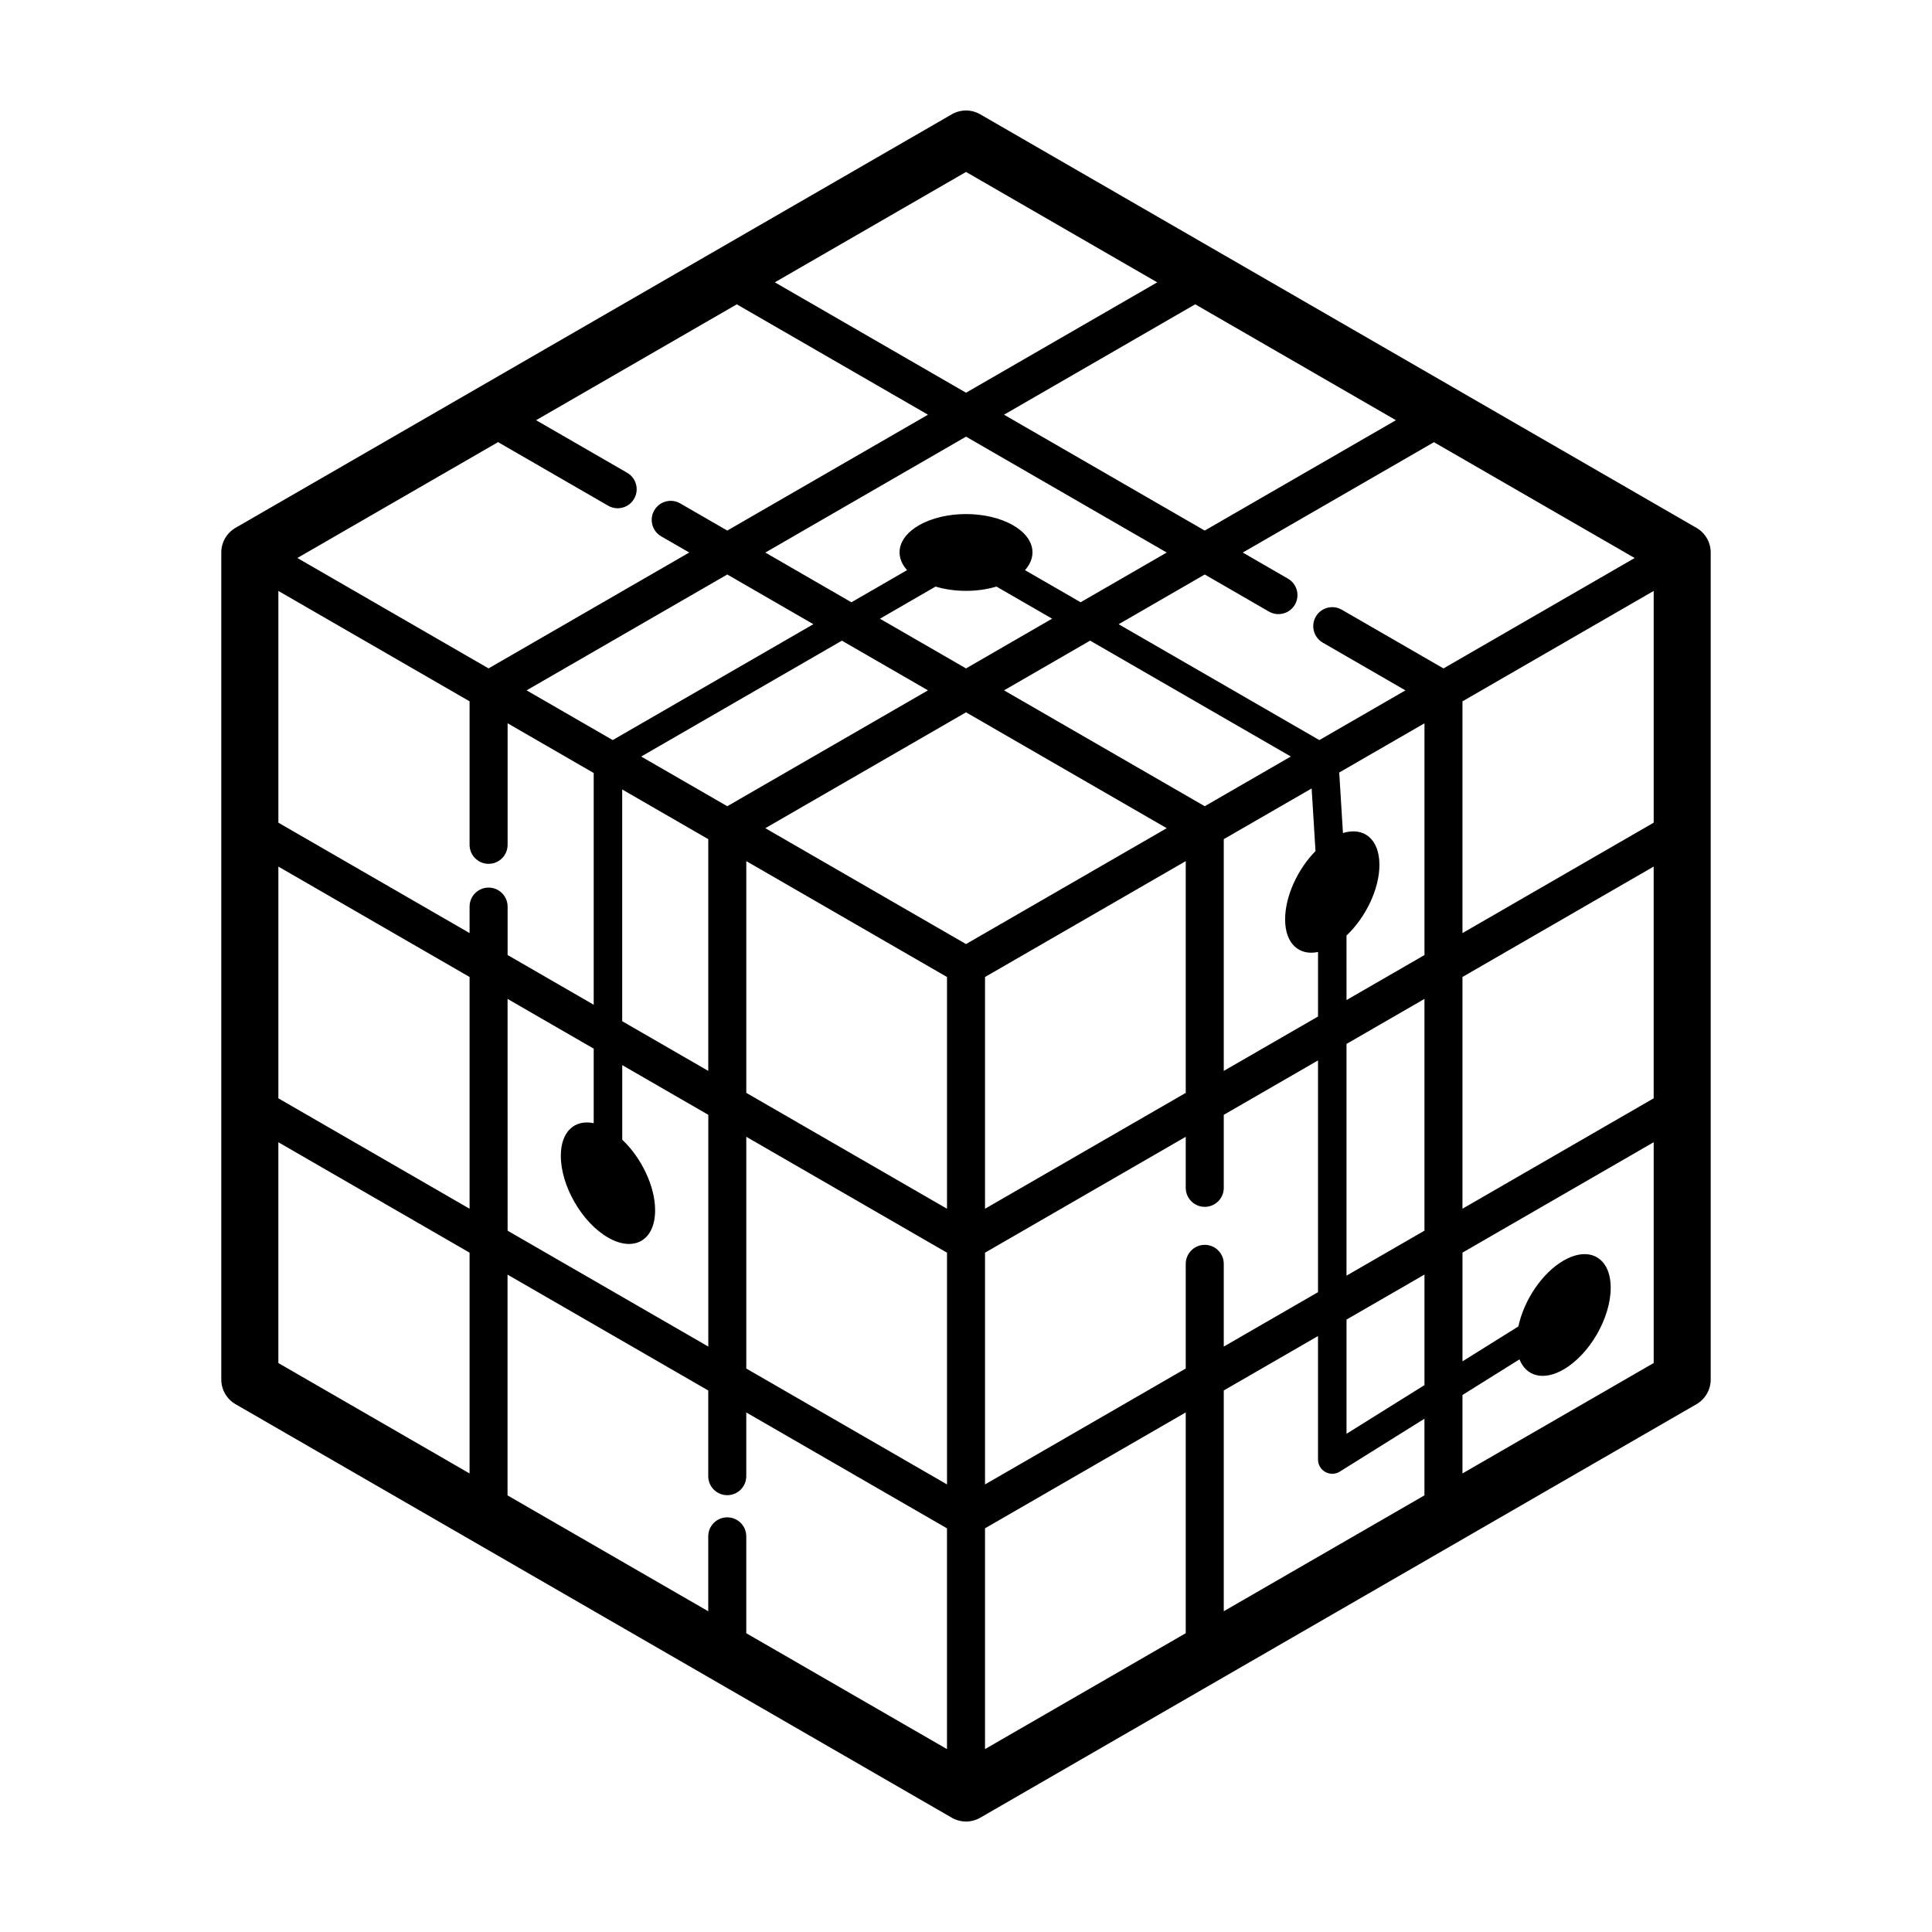
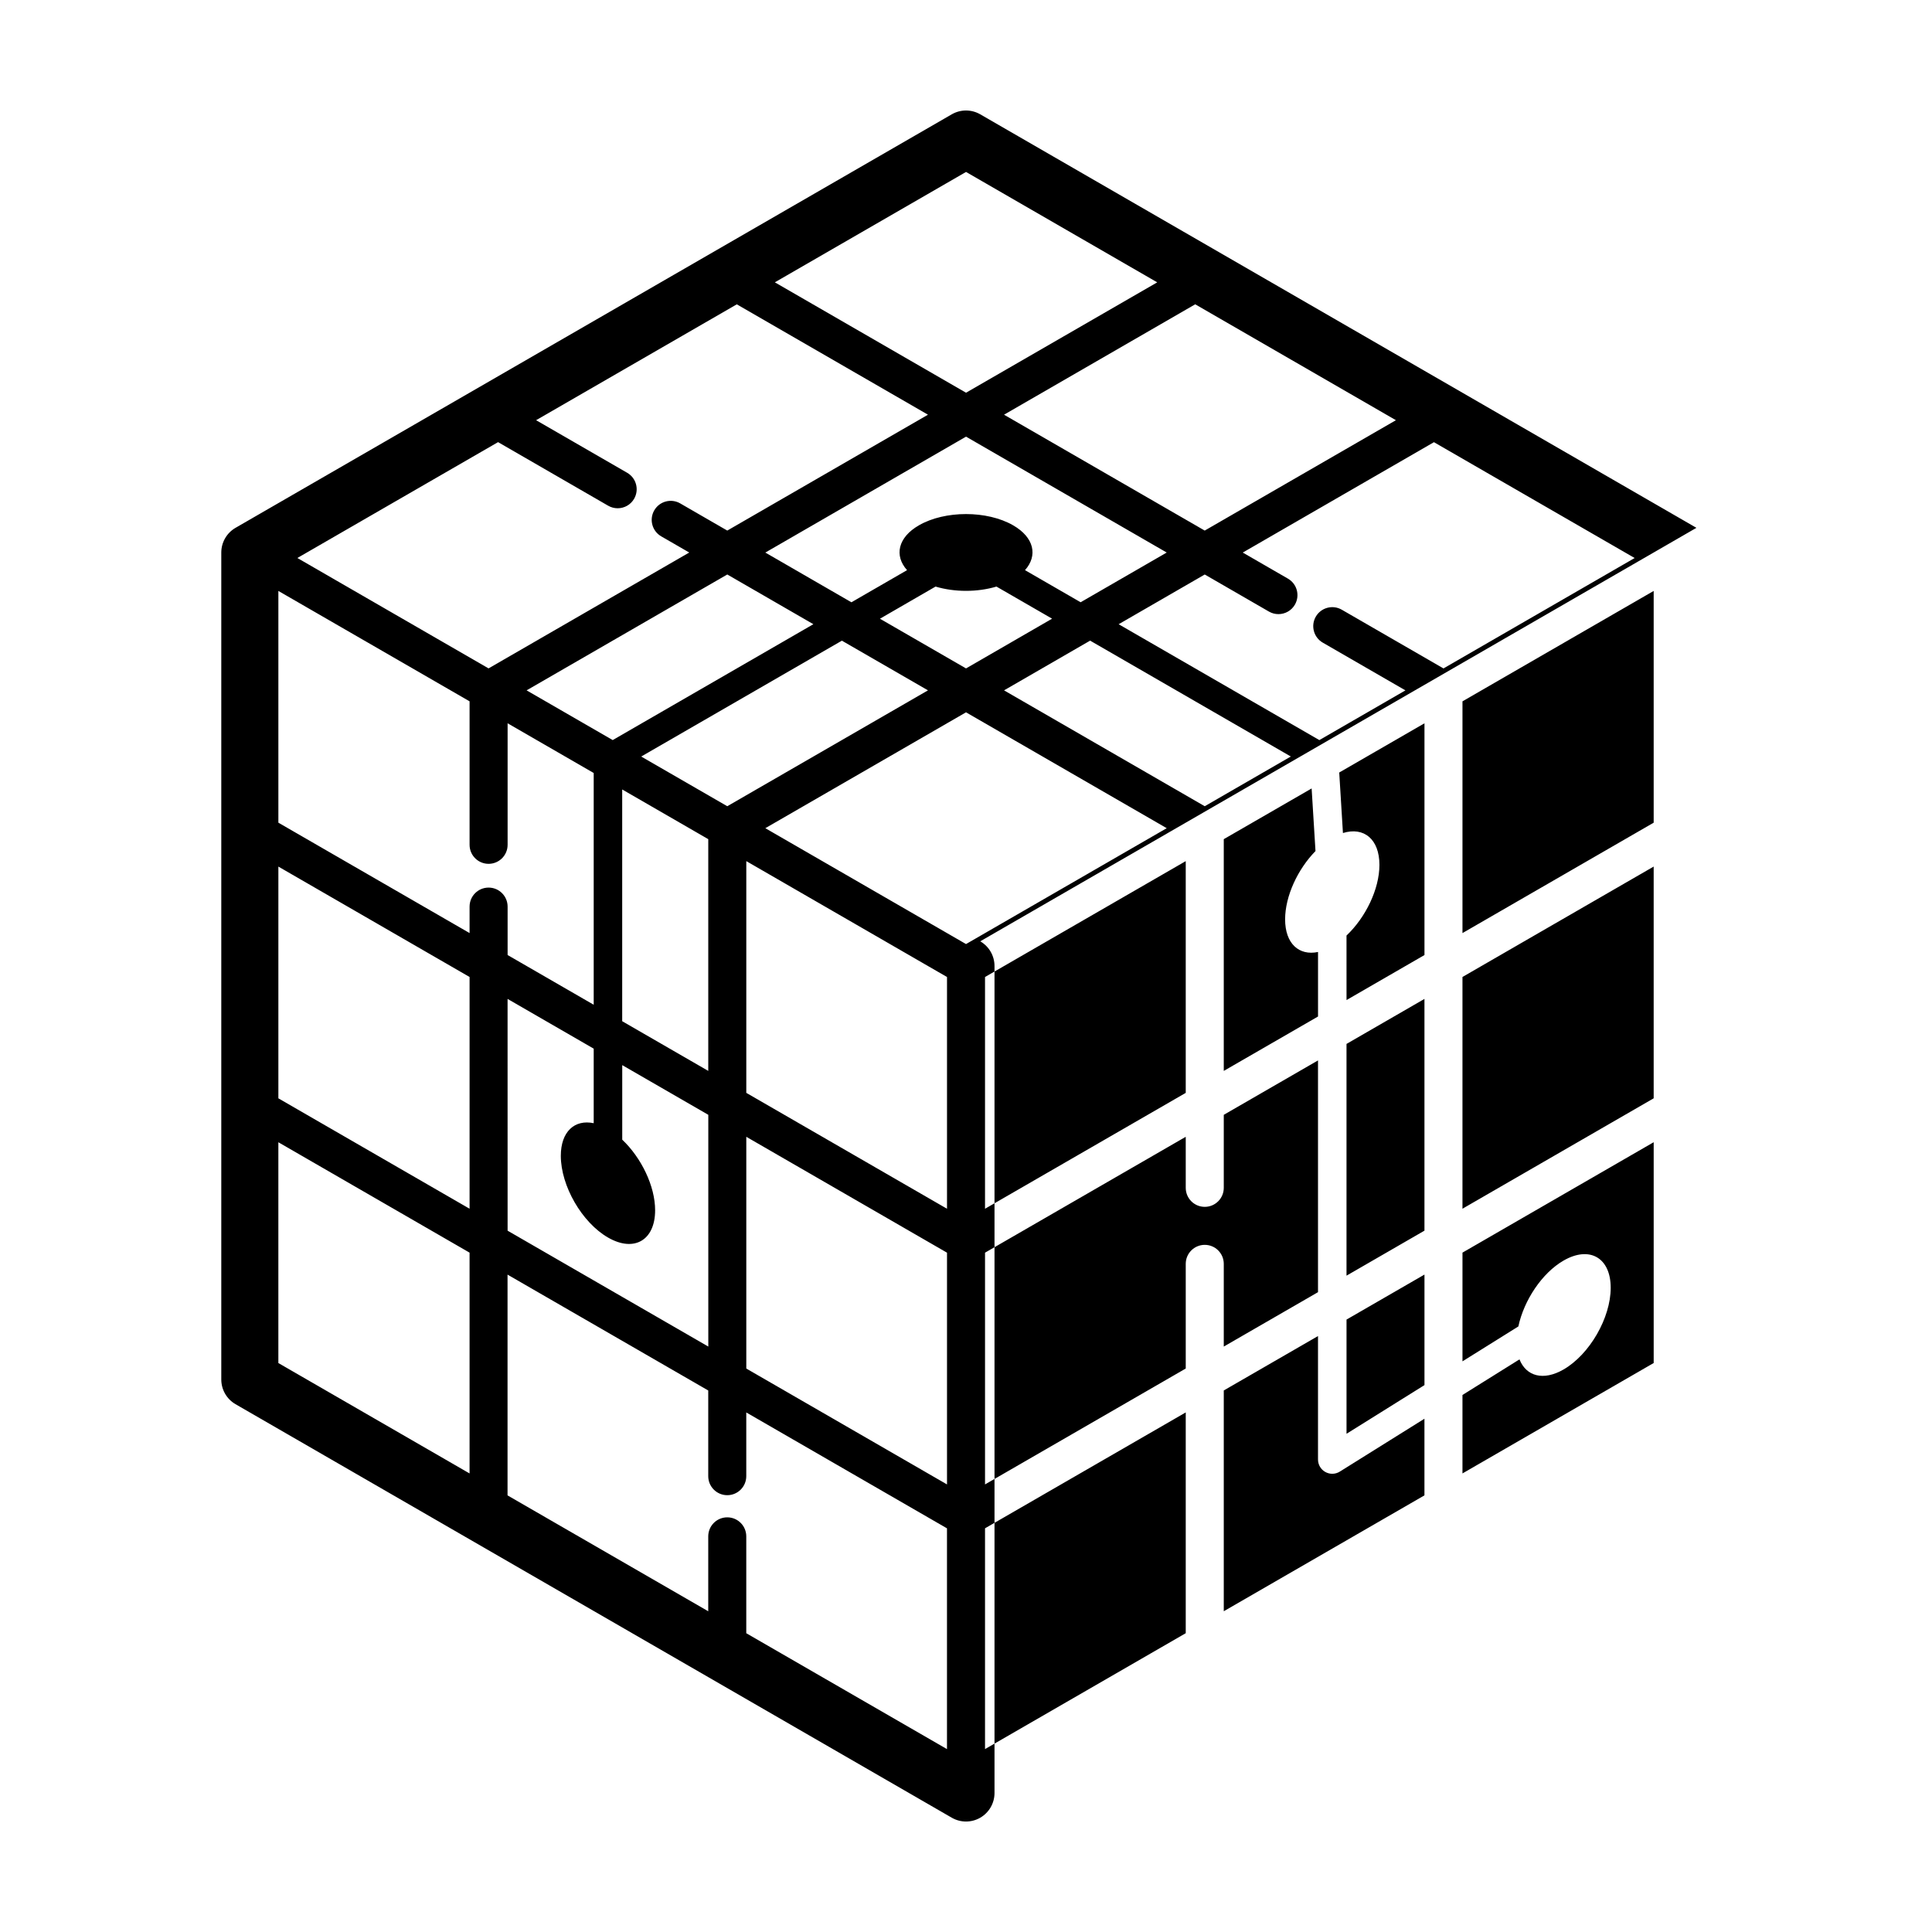
<svg xmlns="http://www.w3.org/2000/svg" fill="#000000" width="800px" height="800px" version="1.1" viewBox="144 144 512 512">
-   <path d="m593.57 283.88-189.79-109.58c-2.344-1.355-5.215-1.355-7.559 0l-189.8 109.58c-2.336 1.352-3.777 3.844-3.777 6.543v219.16c0 2.699 1.441 5.195 3.777 6.543l189.8 109.58c1.172 0.68 2.477 1.016 3.781 1.016s2.609-0.336 3.777-1.012l189.8-109.58c2.336-1.352 3.777-3.844 3.777-6.543v-219.16c0-2.703-1.441-5.195-3.781-6.547zm-256.84 262.23c-2.785 0-5.039 2.258-5.039 5.039v19.852l-53.188-30.707v-58.508l53.188 30.707v22.707c0 2.781 2.254 5.039 5.039 5.039 2.785 0 5.039-2.258 5.039-5.039v-16.887l53.191 30.711v58.508l-53.191-30.711v-25.672c0-2.781-2.254-5.039-5.039-5.039zm-60.738-284.94 29.176 16.848c0.789 0.457 1.656 0.676 2.516 0.676 1.742 0 3.438-0.902 4.367-2.519 1.391-2.414 0.562-5.492-1.844-6.883l-24.137-13.934 53.188-30.707 50.664 29.25-53.188 30.707-12.469-7.199c-2.41-1.395-5.492-0.57-6.883 1.844-1.391 2.414-0.562 5.492 1.844 6.883l7.43 4.289-53.184 30.707-50.668-29.258zm237.94-5.812-50.668 29.25-53.188-30.707 50.668-29.258zm63.27 36.523-50.668 29.258-26.953-15.562c-2.414-1.391-5.492-0.562-6.883 1.844-1.391 2.41-0.562 5.492 1.844 6.883l21.91 12.652-22.812 13.176-53.188-30.707 22.816-13.176 17.012 9.824c0.789 0.457 1.656 0.676 2.516 0.676 1.742 0 3.438-0.902 4.367-2.519 1.391-2.414 0.562-5.492-1.844-6.883l-11.977-6.914 50.668-29.25zm5.039 70.137-50.672 29.258v-61.414l50.672-29.258zm-118.97 111.88c-2.785 0-5.039 2.258-5.039 5.039v27.734l-53.191 30.715v-61.414l53.191-30.711v13.527c0 2.781 2.254 5.039 5.039 5.039s5.039-2.258 5.039-5.039v-19.348l24.973-14.418v61.414l-24.973 14.418v-21.922c0-2.781-2.258-5.035-5.039-5.035zm-71.34-174.45c5.066 1.512 11.074 1.512 16.141 0l14.742 8.508-22.809 13.18-22.812-13.168zm8.074 94.738-53.188-30.707 53.188-30.707 53.188 30.707zm5.035 8.73 53.191-30.707v61.414l-53.191 30.707zm58.227-45.258-53.188-30.707 22.812-13.176 53.188 30.707zm-73.344-30.707-53.188 30.707-22.812-13.168 53.184-30.707zm-83.551 13.176-22.82-13.176 53.184-30.707 22.816 13.176zm25.324 26.258v61.414l-22.809-13.168v-61.414zm10.078 5.82 53.191 30.711v61.414l-53.191-30.711zm53.191 103.77v61.414l-53.191-30.711v-61.414zm73.344-48.172v-61.414l23.285-13.441 1.023 16.594c-4.695 4.785-8.051 11.941-8.051 18.094 0 6.438 3.68 9.703 8.723 8.652v17.098zm32.527-35.875c5.043-4.769 8.723-12.281 8.723-18.723 0-6.84-4.137-10.152-9.668-8.445l-0.984-16.035 22.59-13.043v61.414l-20.656 11.93zm-47.645-101.5-22.816 13.176-14.742-8.508c3.43-3.84 2.445-8.656-3.133-11.875-6.902-3.984-18.094-3.984-24.992 0-5.578 3.219-6.566 8.035-3.133 11.875l-14.742 8.516-22.816-13.176 53.188-30.719zm-184.75 39.43v38.027c0 2.781 2.254 5.039 5.039 5.039s5.039-2.258 5.039-5.039v-32.207l22.816 13.176v61.414l-22.816-13.176v-12.832c0-2.781-2.254-5.039-5.039-5.039s-5.039 2.258-5.039 5.039v7.012l-50.672-29.254v-61.414zm-50.672 43.797 50.672 29.258v61.414l-50.672-29.258zm60.75 35.074 22.816 13.176v19.754c-5.043-1.055-8.715 2.211-8.715 8.652 0 7.969 5.594 17.66 12.496 21.645s12.496 0.754 12.496-7.215c0-6.438-3.68-13.945-8.715-18.715v-19.754l22.809 13.168v61.414l-53.188-30.707-0.008-61.418zm126.52 140.29 53.191-30.711v58.508l-53.191 30.711zm63.27-36.531 24.973-14.418v32.719c0 1.371 0.742 2.641 1.949 3.305 0.57 0.316 1.199 0.473 1.828 0.473 0.695 0 1.391-0.191 2-0.574l22.43-14.012v20.309l-53.18 30.707zm32.531 11.48v-30.266l20.656-11.926v29.293zm-0.004-41.902v-61.414l20.656-11.926v61.414zm30.73-79.156 50.672-29.258v61.414l-50.672 29.258zm-131.56-213.34 50.668 29.258-50.668 29.25-50.668-29.258zm-182.24 257.14 50.672 29.258v58.512l-50.672-29.258zm313.8 87.766v-20.789l15.109-9.438c1.77 4.469 6.309 5.777 11.68 2.68 6.902-3.984 12.496-13.672 12.496-21.645 0-7.969-5.594-11.199-12.496-7.215-5.723 3.305-10.5 10.535-11.977 17.453l-14.809 9.25v-28.812l50.672-29.258v58.512z" />
+   <path d="m593.57 283.88-189.79-109.58c-2.344-1.355-5.215-1.355-7.559 0l-189.8 109.58c-2.336 1.352-3.777 3.844-3.777 6.543v219.16c0 2.699 1.441 5.195 3.777 6.543l189.8 109.58c1.172 0.68 2.477 1.016 3.781 1.016s2.609-0.336 3.777-1.012c2.336-1.352 3.777-3.844 3.777-6.543v-219.16c0-2.703-1.441-5.195-3.781-6.547zm-256.84 262.23c-2.785 0-5.039 2.258-5.039 5.039v19.852l-53.188-30.707v-58.508l53.188 30.707v22.707c0 2.781 2.254 5.039 5.039 5.039 2.785 0 5.039-2.258 5.039-5.039v-16.887l53.191 30.711v58.508l-53.191-30.711v-25.672c0-2.781-2.254-5.039-5.039-5.039zm-60.738-284.94 29.176 16.848c0.789 0.457 1.656 0.676 2.516 0.676 1.742 0 3.438-0.902 4.367-2.519 1.391-2.414 0.562-5.492-1.844-6.883l-24.137-13.934 53.188-30.707 50.664 29.25-53.188 30.707-12.469-7.199c-2.41-1.395-5.492-0.57-6.883 1.844-1.391 2.414-0.562 5.492 1.844 6.883l7.43 4.289-53.184 30.707-50.668-29.258zm237.94-5.812-50.668 29.25-53.188-30.707 50.668-29.258zm63.27 36.523-50.668 29.258-26.953-15.562c-2.414-1.391-5.492-0.562-6.883 1.844-1.391 2.41-0.562 5.492 1.844 6.883l21.91 12.652-22.812 13.176-53.188-30.707 22.816-13.176 17.012 9.824c0.789 0.457 1.656 0.676 2.516 0.676 1.742 0 3.438-0.902 4.367-2.519 1.391-2.414 0.562-5.492-1.844-6.883l-11.977-6.914 50.668-29.25zm5.039 70.137-50.672 29.258v-61.414l50.672-29.258zm-118.97 111.88c-2.785 0-5.039 2.258-5.039 5.039v27.734l-53.191 30.715v-61.414l53.191-30.711v13.527c0 2.781 2.254 5.039 5.039 5.039s5.039-2.258 5.039-5.039v-19.348l24.973-14.418v61.414l-24.973 14.418v-21.922c0-2.781-2.258-5.035-5.039-5.035zm-71.34-174.45c5.066 1.512 11.074 1.512 16.141 0l14.742 8.508-22.809 13.18-22.812-13.168zm8.074 94.738-53.188-30.707 53.188-30.707 53.188 30.707zm5.035 8.73 53.191-30.707v61.414l-53.191 30.707zm58.227-45.258-53.188-30.707 22.812-13.176 53.188 30.707zm-73.344-30.707-53.188 30.707-22.812-13.168 53.184-30.707zm-83.551 13.176-22.82-13.176 53.184-30.707 22.816 13.176zm25.324 26.258v61.414l-22.809-13.168v-61.414zm10.078 5.82 53.191 30.711v61.414l-53.191-30.711zm53.191 103.77v61.414l-53.191-30.711v-61.414zm73.344-48.172v-61.414l23.285-13.441 1.023 16.594c-4.695 4.785-8.051 11.941-8.051 18.094 0 6.438 3.68 9.703 8.723 8.652v17.098zm32.527-35.875c5.043-4.769 8.723-12.281 8.723-18.723 0-6.84-4.137-10.152-9.668-8.445l-0.984-16.035 22.59-13.043v61.414l-20.656 11.93zm-47.645-101.5-22.816 13.176-14.742-8.508c3.43-3.84 2.445-8.656-3.133-11.875-6.902-3.984-18.094-3.984-24.992 0-5.578 3.219-6.566 8.035-3.133 11.875l-14.742 8.516-22.816-13.176 53.188-30.719zm-184.75 39.43v38.027c0 2.781 2.254 5.039 5.039 5.039s5.039-2.258 5.039-5.039v-32.207l22.816 13.176v61.414l-22.816-13.176v-12.832c0-2.781-2.254-5.039-5.039-5.039s-5.039 2.258-5.039 5.039v7.012l-50.672-29.254v-61.414zm-50.672 43.797 50.672 29.258v61.414l-50.672-29.258zm60.75 35.074 22.816 13.176v19.754c-5.043-1.055-8.715 2.211-8.715 8.652 0 7.969 5.594 17.66 12.496 21.645s12.496 0.754 12.496-7.215c0-6.438-3.68-13.945-8.715-18.715v-19.754l22.809 13.168v61.414l-53.188-30.707-0.008-61.418zm126.52 140.29 53.191-30.711v58.508l-53.191 30.711zm63.27-36.531 24.973-14.418v32.719c0 1.371 0.742 2.641 1.949 3.305 0.57 0.316 1.199 0.473 1.828 0.473 0.695 0 1.391-0.191 2-0.574l22.43-14.012v20.309l-53.18 30.707zm32.531 11.48v-30.266l20.656-11.926v29.293zm-0.004-41.902v-61.414l20.656-11.926v61.414zm30.73-79.156 50.672-29.258v61.414l-50.672 29.258zm-131.56-213.34 50.668 29.258-50.668 29.25-50.668-29.258zm-182.24 257.14 50.672 29.258v58.512l-50.672-29.258zm313.8 87.766v-20.789l15.109-9.438c1.77 4.469 6.309 5.777 11.68 2.68 6.902-3.984 12.496-13.672 12.496-21.645 0-7.969-5.594-11.199-12.496-7.215-5.723 3.305-10.5 10.535-11.977 17.453l-14.809 9.25v-28.812l50.672-29.258v58.512z" />
</svg>